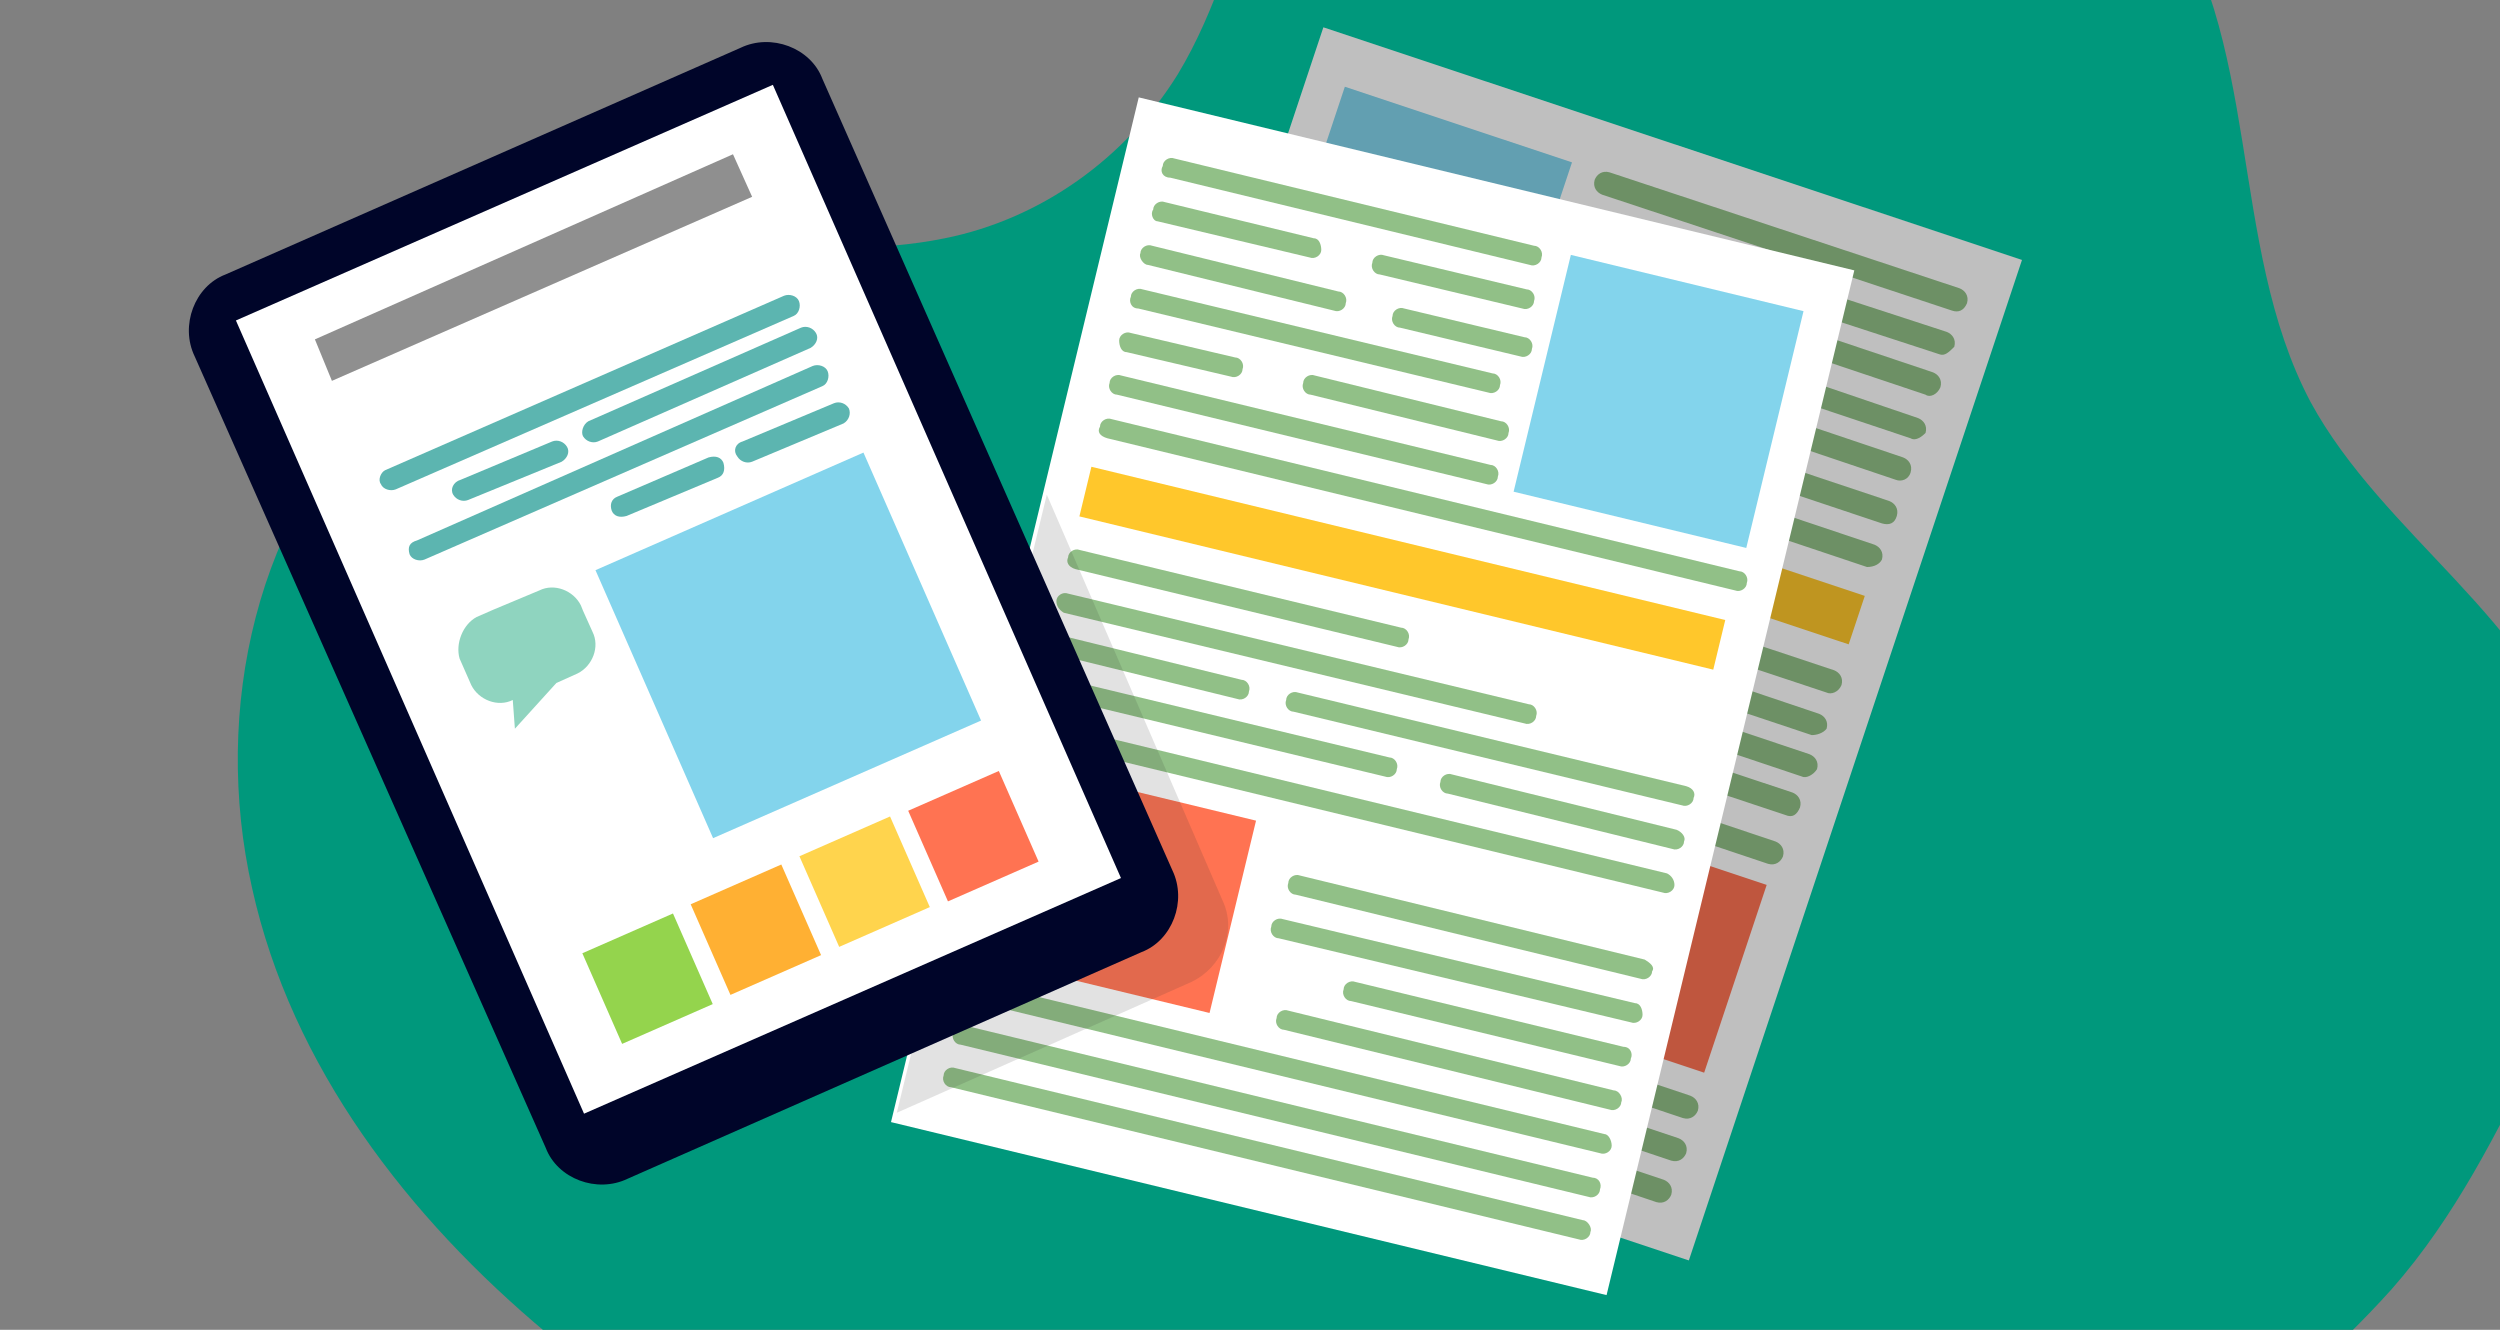
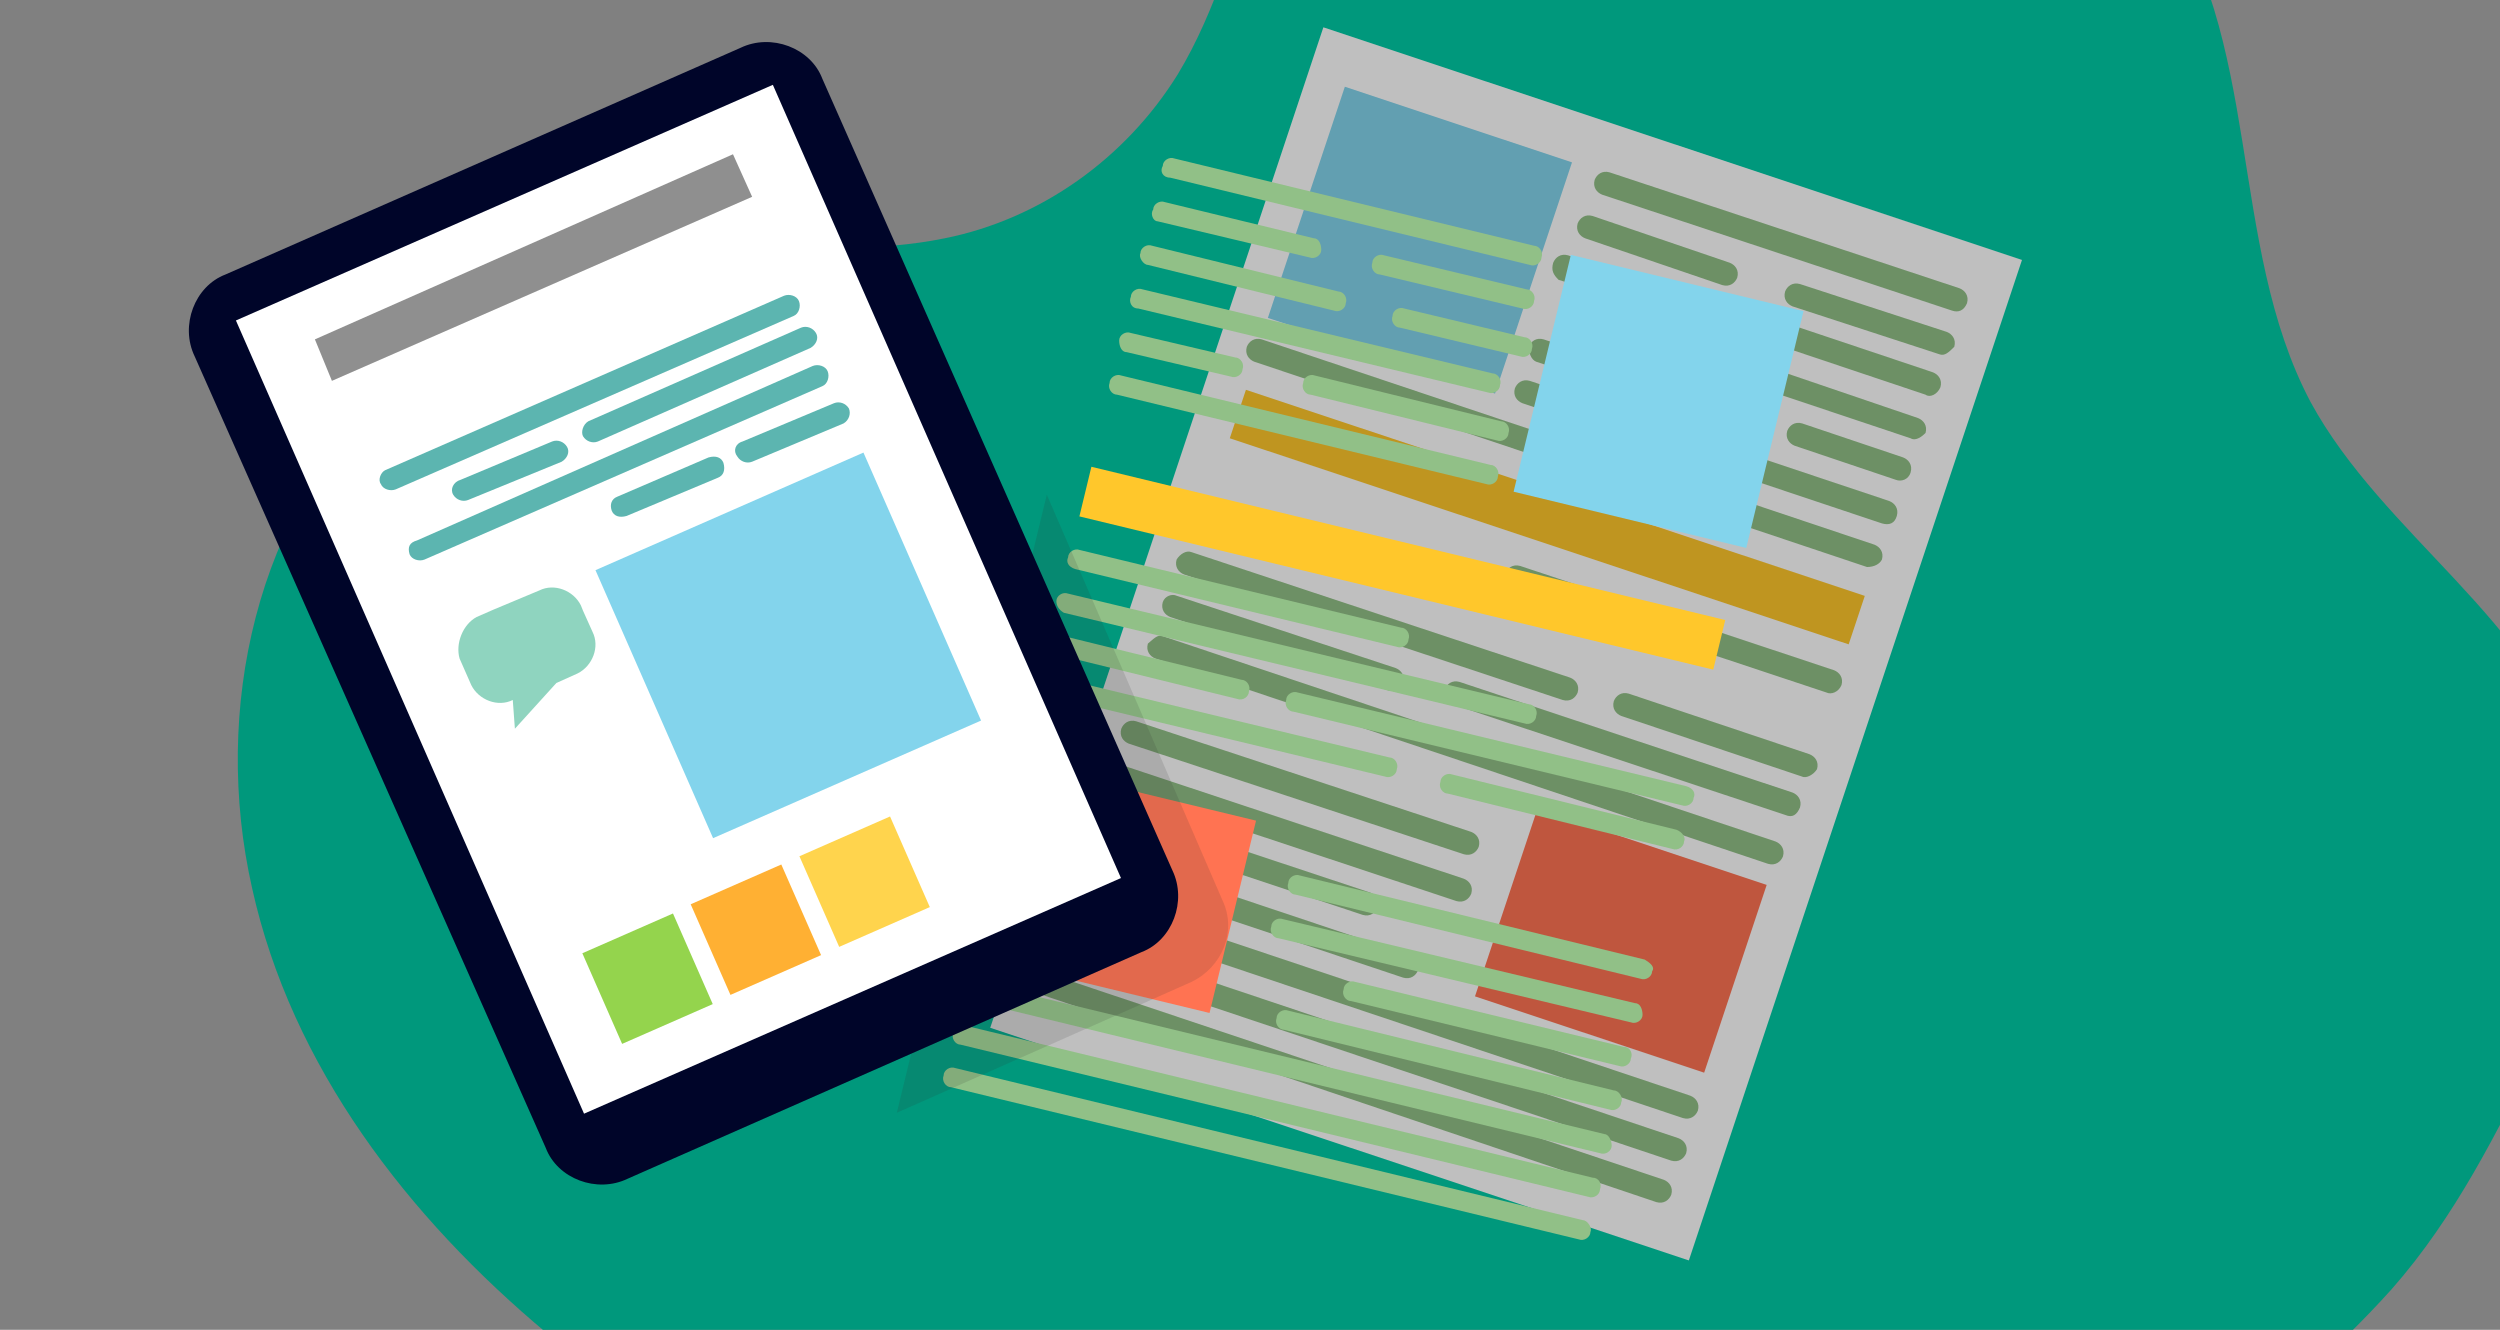
<svg xmlns="http://www.w3.org/2000/svg" version="1.1" id="Calque_1" x="0px" y="0px" viewBox="0 0 235 125" style="enable-background:new 0 0 235 125;" xml:space="preserve">
  <rect x="0" y="0" width="235" height="125" fill="#808080" stroke="none" />
  <style type="text/css">
	.st0{fill-rule:evenodd;clip-rule:evenodd;fill:#00987C;}
	.st1{fill:#BFBFBF;}
	.st2{fill:#629FB1;}
	.st3{fill:#6D9065;}
	.st4{fill:#BF563E;}
	.st5{fill:#BF9520;}
	.st6{fill:#FFFFFF;}
	.st7{fill:#83D4EC;}
	.st8{fill:#91C087;}
	.st9{fill:#FF7352;}
	.st10{fill:#FFC72B;}
	.st11{opacity:0.14;fill:#303030;enable-background:new    ;}
	.st12{fill:#000529;}
	.st13{fill:#5CB5B0;}
	.st14{fill:#FFD44D;}
	.st15{fill:#FFB033;}
	.st16{fill:#94D44D;}
	.st17{fill:#8F8F8F;}
	.st18{fill:#8FD4BF;}
</style>
  <g>
    <g>
      <g>
        <path class="st0" d="M224.8,121.2c6-6.8,10-14.9,14-23c3.8-8,6.1-17.6,3.5-26.1c-4-13.7-18.3-21.8-25.1-34.3     c-7.9-14.9-4.4-34.5-14.5-48.1c-4-5.4-9.6-9.3-15.4-13.1c0,0-16.2-8.5-27.1-10c-10.4-1.5-21.9-2.9-30.3,3     c-11.6,8.2-11.8,25.2-19.2,37.4c-4.9,7.9-12.9,13.6-21.9,15.4c-6.3,1.3-12.8,0.8-19.3,1.3c-12.1,0.7-24,4.6-32.9,12.8     C24.1,48,19.9,66.7,23.7,83.5c3.7,16.7,14.6,30.9,27.8,41.9s28.9,18,44.9,24.7c6.1,2.7,12.4,5.1,19.1,6.2     C115.3,156.3,184.5,166,224.8,121.2z" />
      </g>
    </g>
  </g>
  <g>
    <g>
      <rect x="91.9" y="25.9" transform="matrix(0.316 -0.949 0.949 0.316 39.461 175.642)" class="st1" width="99.1" height="69.2" />
      <rect x="122" y="11.4" transform="matrix(0.316 -0.949 0.949 0.316 69.808 142.061)" class="st2" width="22.9" height="22.5" />
      <g>
        <path class="st3" d="M183.5,29.2l-32.9-10.9c-0.5-0.2-0.9-0.7-0.7-1.4c0.2-0.5,0.7-0.9,1.4-0.7l32.9,10.9     c0.5,0.2,0.9,0.7,0.7,1.4C184.6,29.2,184.1,29.4,183.5,29.2z" />
        <path class="st3" d="M162.6,24.7c0.5,0.2,0.9,0.7,0.7,1.4c-0.2,0.5-0.7,0.9-1.4,0.7L149,22.4c-0.5-0.2-0.9-0.7-0.7-1.4     c0.2-0.5,0.7-0.9,1.4-0.7L162.6,24.7z" />
        <path class="st3" d="M182.3,33.3l-13.8-4.5c-0.5-0.2-0.9-0.7-0.7-1.4c0.2-0.5,0.7-0.9,1.4-0.7l13.8,4.5c0.5,0.2,0.9,0.7,0.7,1.4     C183.2,33.1,182.8,33.5,182.3,33.3z" />
        <path class="st3" d="M181,37.1l-17-5.7c-0.5-0.2-0.9-0.7-0.7-1.4c0.2-0.5,0.7-0.9,1.4-0.7l17,5.7c0.5,0.2,0.9,0.7,0.7,1.4     C182.1,37.1,181.4,37.4,181,37.1z" />
        <path class="st3" d="M179.6,41.2l-32-10.7c-0.5-0.2-0.9-0.7-0.7-1.4c0.2-0.5,0.7-0.9,1.4-0.7l32,10.9c0.5,0.2,0.9,0.7,0.7,1.4     C180.7,41,180.1,41.5,179.6,41.2z" />
        <path class="st3" d="M178.2,45.1l-9.5-3.2c-0.5-0.2-0.9-0.7-0.7-1.4c0.2-0.5,0.7-0.9,1.4-0.7l9.5,3.2c0.5,0.2,0.9,0.7,0.7,1.4     C179.4,45.1,178.7,45.3,178.2,45.1z" />
        <path class="st3" d="M176.9,49.2l-33.8-11.3c-0.5-0.2-0.9-0.7-0.7-1.4c0.2-0.5,0.7-0.9,1.4-0.7l33.8,11.3     c0.5,0.2,0.9,0.7,0.7,1.4S177.6,49.4,176.9,49.2z" />
        <path class="st3" d="M175.5,53.3L117.9,34c-0.5-0.2-0.9-0.7-0.7-1.4c0.2-0.5,0.7-0.9,1.4-0.7l57.6,19.3c0.5,0.2,0.9,0.7,0.7,1.4     C176.7,53,176.2,53.3,175.5,53.3z" />
        <path class="st3" d="M171.7,65.1l-29.5-9.8c-0.5-0.2-0.9-0.7-0.7-1.4c0.2-0.5,0.7-0.9,1.4-0.7l29.5,9.8c0.5,0.2,0.9,0.7,0.7,1.4     C172.8,65.1,172.1,65.3,171.7,65.1z" />
-         <path class="st3" d="M170.3,69.1l-42.2-14.1c-0.5-0.2-0.9-0.7-0.7-1.4c0.2-0.5,0.7-0.9,1.4-0.7L171,67.1c0.5,0.2,0.9,0.7,0.7,1.4     C171.4,68.9,170.8,69.1,170.3,69.1z" />
        <path class="st3" d="M112,51.9l35.6,11.8c0.5,0.2,0.9,0.7,0.7,1.4c-0.2,0.5-0.7,0.9-1.4,0.7l-35.6-11.8c-0.5-0.2-0.9-0.7-0.7-1.4     C110.9,52.1,111.5,51.7,112,51.9z" />
        <path class="st3" d="M110.6,56l20.6,6.8c0.5,0.2,0.9,0.7,0.7,1.4c-0.2,0.5-0.7,0.9-1.4,0.7L110,58c-0.5-0.2-0.9-0.7-0.7-1.4     C109.5,56,110.2,55.8,110.6,56z" />
        <path class="st3" d="M109.3,59.8l57.6,19.3c0.5,0.2,0.9,0.7,0.7,1.4c-0.2,0.5-0.7,0.9-1.4,0.7l-57.6-19.3     c-0.5-0.2-0.9-0.7-0.7-1.4C108.4,60.1,108.8,59.6,109.3,59.8z" />
        <path class="st3" d="M106.8,67.8l31.5,10.4c0.5,0.2,0.9,0.7,0.7,1.4c-0.2,0.5-0.7,0.9-1.4,0.7l-31.5-10.4     c-0.5-0.2-0.9-0.7-0.7-1.4C105.6,68,106.1,67.6,106.8,67.8z" />
        <path class="st3" d="M105.4,71.9l32.2,10.7c0.5,0.2,0.9,0.7,0.7,1.4c-0.2,0.5-0.7,0.9-1.4,0.7l-32.2-10.7     c-0.5-0.2-0.9-0.7-0.7-1.4S105,71.6,105.4,71.9z" />
        <path class="st3" d="M104.1,75.7l24.7,8.2c0.5,0.2,0.9,0.7,0.7,1.4c-0.2,0.5-0.7,0.9-1.4,0.7l-24.7-8.2c-0.5-0.2-0.9-0.7-0.7-1.4     C102.9,75.9,103.6,75.5,104.1,75.7z" />
        <path class="st3" d="M102.7,79.8l29.9,10c0.5,0.2,0.9,0.7,0.7,1.4c-0.2,0.5-0.7,0.9-1.4,0.7l-29.9-10c-0.5-0.2-0.9-0.7-0.7-1.4     S102.2,79.6,102.7,79.8z" />
        <path class="st3" d="M101.3,83.7l57.6,19.3c0.5,0.2,0.9,0.7,0.7,1.4c-0.2,0.5-0.7,0.9-1.4,0.7l-57.6-19.3     c-0.5-0.2-0.9-0.7-0.7-1.4C100.4,83.9,100.9,83.7,101.3,83.7z" />
        <path class="st3" d="M100.2,87.7l57.6,19.3c0.5,0.2,0.9,0.7,0.7,1.4c-0.2,0.5-0.7,0.9-1.4,0.7L99.5,89.8     c-0.5-0.2-0.9-0.7-0.7-1.4S99.5,87.5,100.2,87.7z" />
        <path class="st3" d="M98.8,91.6l57.6,19.3c0.5,0.2,0.9,0.7,0.7,1.4c-0.2,0.5-0.7,0.9-1.4,0.7L98.2,93.6c-0.5-0.2-0.9-0.7-0.7-1.4     C97.7,91.8,98.2,91.6,98.8,91.6z" />
        <path class="st3" d="M158.3,27.8c0.5,0.2,0.9,0.7,0.7,1.4c-0.2,0.5-0.7,0.9-1.4,0.7l-11.1-3.6c-0.5-0.5-0.7-0.9-0.5-1.6     c0.2-0.5,0.7-0.9,1.4-0.7L158.3,27.8z" />
        <path class="st3" d="M162.1,37.6c0.5,0.2,0.9,0.7,0.7,1.4c-0.2,0.5-0.7,0.9-1.4,0.7l-17-5.7c-0.5-0.2-0.7-0.9-0.7-1.4     c0.2-0.5,0.7-0.9,1.4-0.7L162.1,37.6z" />
        <path class="st3" d="M169.4,73l-17-5.7c-0.5-0.2-0.9-0.7-0.7-1.4c0.2-0.5,0.7-0.9,1.4-0.7l17,5.7c0.5,0.2,0.9,0.7,0.7,1.4     C170.5,72.8,169.8,73.2,169.4,73z" />
        <path class="st3" d="M167.8,76.6l-31.3-10.4c-0.5-0.2-0.9-0.7-0.7-1.4c0.2-0.5,0.7-0.9,1.4-0.7l31.3,10.4     c0.5,0.2,0.9,0.7,0.7,1.4C168.9,76.6,168.5,76.9,167.8,76.6z" />
      </g>
      <rect x="143" y="77.1" transform="matrix(0.316 -0.949 0.949 0.316 20.293 205.002)" class="st4" width="18.6" height="22.7" />
      <rect x="143" y="18" transform="matrix(0.316 -0.949 0.949 0.316 53.33 171.217)" class="st5" width="4.8" height="61.3" />
    </g>
    <g>
-       <rect x="79.5" y="30.8" transform="matrix(0.235 -0.972 0.972 0.235 35.134 175.514)" class="st6" width="99.1" height="69.2" />
      <rect x="144.4" y="26.5" transform="matrix(0.235 -0.972 0.972 0.235 82.587 180.349)" class="st7" width="22.9" height="22.5" />
      <g>
        <path class="st8" d="M110,16.7l33.8,8.2c0.5,0.2,1.1-0.2,1.1-0.7c0.2-0.5-0.2-1.1-0.7-1.1l-33.8-8.2c-0.5-0.2-1.1,0.2-1.1,0.7     C109,16.1,109.3,16.7,110,16.7z" />
        <path class="st8" d="M130.1,24c-0.5-0.2-1.1,0.2-1.1,0.7c-0.2,0.5,0.2,1.1,0.7,1.1l13.4,3.2c0.5,0.2,1.1-0.2,1.1-0.7     c0.2-0.5-0.2-1.1-0.7-1.1L130.1,24z" />
        <path class="st8" d="M108.8,20.8l14.3,3.4c0.5,0.2,1.1-0.2,1.1-0.7s-0.2-1.1-0.7-1.1L109.5,19c-0.5-0.2-1.1,0.2-1.1,0.7     C108.1,20.1,108.4,20.8,108.8,20.8z" />
        <path class="st8" d="M107.9,24.9l17.5,4.3c0.5,0.2,1.1-0.2,1.1-0.7c0.2-0.5-0.2-1.1-0.7-1.1l-17.5-4.3c-0.5-0.2-1.1,0.2-1.1,0.7     C107,24.2,107.5,24.9,107.9,24.9z" />
        <path class="st8" d="M107,29l32.9,7.9c0.5,0.2,1.1-0.2,1.1-0.7c0.2-0.5-0.2-1.1-0.7-1.1l-32.9-7.9c-0.5-0.2-1.1,0.2-1.1,0.7     C106.1,28.3,106.3,29,107,29z" />
        <path class="st8" d="M105.9,33.1l9.8,2.3c0.5,0.2,1.1-0.2,1.1-0.7c0.2-0.5-0.2-1.1-0.7-1.1l-9.8-2.3c-0.5-0.2-1.1,0.2-1.1,0.7     S105.4,33.1,105.9,33.1z" />
        <path class="st8" d="M105,37.1l34.7,8.4c0.5,0.2,1.1-0.2,1.1-0.7c0.2-0.5-0.2-1.1-0.7-1.1l-34.7-8.4c-0.5-0.2-1.1,0.2-1.1,0.7     C104.1,36.5,104.5,37.1,105,37.1z" />
-         <path class="st8" d="M104.1,41.2l59,14.3c0.5,0.2,1.1-0.2,1.1-0.7c0.2-0.5-0.2-1.1-0.7-1.1l-59-14.3c-0.5-0.2-1.1,0.2-1.1,0.7     C103.1,40.6,103.4,41,104.1,41.2z" />
        <path class="st8" d="M101.1,53.5l30.2,7.3c0.5,0.2,1.1-0.2,1.1-0.7c0.2-0.5-0.2-1.1-0.7-1.1l-30.2-7.3c-0.5-0.2-1.1,0.2-1.1,0.7     C100.2,52.8,100.4,53.3,101.1,53.5z" />
        <path class="st8" d="M100,57.6L143.3,68c0.5,0.2,1.1-0.2,1.1-0.7c0.2-0.5-0.2-1.1-0.7-1.1l-43.3-10.4c-0.5-0.2-1.1,0.2-1.1,0.7     C99.3,56.9,99.5,57.3,100,57.6z" />
        <path class="st8" d="M158.5,73.9L122,65.1c-0.5-0.2-1.1,0.2-1.1,0.7c-0.2,0.5,0.2,1.1,0.7,1.1l36.5,8.8c0.5,0.2,1.1-0.2,1.1-0.7     C159.4,74.6,159.2,74.1,158.5,73.9z" />
        <path class="st8" d="M157.6,78l-21.1-5.2c-0.5-0.2-1.1,0.2-1.1,0.7c-0.2,0.5,0.2,1.1,0.7,1.1l21.1,5.2c0.5,0.2,1.1-0.2,1.1-0.7     C158.5,78.7,158.1,78.2,157.6,78z" />
-         <path class="st8" d="M156.7,82.1l-59-14.3c-0.5-0.2-1.1,0.2-1.1,0.7c-0.2,0.5,0.2,1.1,0.7,1.1l59,14.3c0.5,0.2,1.1-0.2,1.1-0.7     S157.1,82.3,156.7,82.1z" />
        <path class="st8" d="M154.6,90.2l-32.4-7.9c-0.5-0.2-1.1,0.2-1.1,0.7c-0.2,0.5,0.2,1.1,0.7,1.1l32.4,7.9c0.5,0.2,1.1-0.2,1.1-0.7     C155.6,90.9,155.1,90.5,154.6,90.2z" />
        <path class="st8" d="M153.7,94.3l-33.1-7.9c-0.5-0.2-1.1,0.2-1.1,0.7c-0.2,0.5,0.2,1.1,0.7,1.1l33.1,7.9c0.5,0.2,1.1-0.2,1.1-0.7     S154.2,94.3,153.7,94.3z" />
        <path class="st8" d="M152.6,98.4l-25.2-6.1c-0.5-0.2-1.1,0.2-1.1,0.7c-0.2,0.5,0.2,1.1,0.7,1.1l25.2,6.1c0.5,0.2,1.1-0.2,1.1-0.7     C153.5,99.1,153.3,98.4,152.6,98.4z" />
        <path class="st8" d="M151.7,102.5L121.1,95c-0.5-0.2-1.1,0.2-1.1,0.7c-0.2,0.5,0.2,1.1,0.7,1.1l30.6,7.5c0.5,0.2,1.1-0.2,1.1-0.7     C152.6,103.2,152.2,102.5,151.7,102.5z" />
        <path class="st8" d="M150.8,106.6l-59-14.3c-0.5-0.2-1.1,0.2-1.1,0.7c-0.2,0.5,0.2,1.1,0.7,1.1l59,14.3c0.5,0.2,1.1-0.2,1.1-0.7     S151.2,106.6,150.8,106.6z" />
        <path class="st8" d="M149.7,110.7l-59-14.3c-0.5-0.2-1.1,0.2-1.1,0.7c-0.2,0.5,0.2,1.1,0.7,1.1l59,14.3c0.5,0.2,1.1-0.2,1.1-0.7     C150.6,111.3,150.3,110.7,149.7,110.7z" />
        <path class="st8" d="M148.8,114.7l-59-14.3c-0.5-0.2-1.1,0.2-1.1,0.7c-0.2,0.5,0.2,1.1,0.7,1.1l59,14.3c0.5,0.2,1.1-0.2,1.1-0.7     C149.7,115.4,149.2,114.7,148.8,114.7z" />
        <path class="st8" d="M132,29c-0.5-0.2-1.1,0.2-1.1,0.7c-0.2,0.5,0.2,1.1,0.7,1.1l11.3,2.7c0.5,0.2,1.1-0.2,1.1-0.7     c0.2-0.5-0.2-1.1-0.7-1.1L132,29z" />
        <path class="st8" d="M123.6,35.3c-0.5-0.2-1.1,0.2-1.1,0.7c-0.2,0.5,0.2,1.1,0.7,1.1l17.5,4.3c0.5,0.2,1.1-0.2,1.1-0.7     c0.2-0.5-0.2-1.1-0.7-1.1L123.6,35.3z" />
        <path class="st8" d="M98.8,61.4l17.5,4.3c0.5,0.2,1.1-0.2,1.1-0.7c0.2-0.5-0.2-1.1-0.7-1.1l-17.5-4.3c-0.5-0.2-1.1,0.2-1.1,0.7     C97.9,60.7,98.2,61.2,98.8,61.4z" />
        <path class="st8" d="M98.2,65.3l32,7.7c0.5,0.2,1.1-0.2,1.1-0.7c0.2-0.5-0.2-1.1-0.7-1.1l-32-7.7c-0.5-0.2-1.1,0.2-1.1,0.7     C97.3,64.6,97.5,65.3,98.2,65.3z" />
      </g>
      <rect x="95.6" y="72.2" transform="matrix(0.235 -0.972 0.972 0.235 -1.012 165.842)" class="st9" width="18.6" height="22.7" />
      <rect x="129.4" y="22.8" transform="matrix(0.235 -0.972 0.972 0.235 48.892 168.961)" class="st10" width="4.8" height="61.3" />
    </g>
    <path class="st11" d="M114.9,84.6L98.4,46.5l-14.1,58.1L112,92.3C114.9,90.9,116.3,87.5,114.9,84.6z" />
  </g>
  <g>
    <path class="st12" d="M110.2,81.8c1.4,2.9,0,6.6-2.9,7.7l-48.3,21.3c-2.9,1.4-6.6,0-7.7-2.9L18.3,33.5c-1.4-2.9,0-6.6,2.9-7.7   L69.6,4.5c2.9-1.4,6.6,0,7.7,2.9L110.2,81.8z" />
    <rect x="36.2" y="15.6" transform="matrix(0.916 -0.402 0.402 0.916 -17.254 30.387)" class="st6" width="55.1" height="81.4" />
    <g>
      <path class="st13" d="M35.8,45.5c0.2,0.5,0.9,0.7,1.4,0.5l37.4-16.3c0.5-0.2,0.7-0.9,0.5-1.4l0,0c-0.2-0.5-0.9-0.7-1.4-0.5    L36.2,44.2C35.8,44.4,35.5,45.1,35.8,45.5L35.8,45.5z" />
      <g>
        <path class="st13" d="M55.3,39.6l20-8.8c0.5-0.2,1.1,0,1.4,0.5s0,1.1-0.5,1.4l-20,8.8c-0.5,0.2-1.1,0-1.4-0.5     C54.6,40.6,54.8,39.9,55.3,39.6z" />
        <path class="st13" d="M43.3,45.1l8.6-3.6c0.5-0.2,1.1,0,1.4,0.5s0,1.1-0.5,1.4l-8.8,3.6c-0.5,0.2-1.1,0-1.4-0.5     C42.3,46,42.6,45.3,43.3,45.1z" />
      </g>
      <path class="st13" d="M38.5,52.1c0.2,0.5,0.9,0.7,1.4,0.5l37.4-16.3c0.5-0.2,0.7-0.9,0.5-1.4l0,0c-0.2-0.5-0.9-0.7-1.4-0.5    L39.2,50.8C38.5,51,38.3,51.4,38.5,52.1L38.5,52.1z" />
      <path class="st13" d="M57.5,48c0.2,0.5,0.7,0.7,1.4,0.5l8.6-3.6c0.5-0.2,0.7-0.7,0.5-1.4l0,0c-0.2-0.5-0.7-0.7-1.4-0.5L58,46.7    C57.5,46.9,57.3,47.4,57.5,48L57.5,48z" />
      <path class="st13" d="M69.8,41.5l8.6-3.6c0.5-0.2,1.1,0,1.4,0.5c0.2,0.5,0,1.1-0.5,1.4l-8.6,3.6c-0.5,0.2-1.1,0-1.4-0.5    C68.9,42.4,69.1,41.7,69.8,41.5z" />
    </g>
    <rect x="60.3" y="46.9" transform="matrix(0.916 -0.402 0.402 0.916 -18.114 34.877)" class="st7" width="27.5" height="27.5" />
-     <rect x="86.8" y="73.9" transform="matrix(0.916 -0.402 0.402 0.916 -23.847 43.412)" class="st9" width="9.3" height="9.3" />
    <rect x="76.6" y="78.2" transform="matrix(0.916 -0.402 0.402 0.916 -26.457 39.649)" class="st14" width="9.3" height="9.3" />
    <rect x="66.4" y="82.7" transform="matrix(0.916 -0.402 0.402 0.916 -29.144 35.941)" class="st15" width="9.3" height="9.3" />
    <rect x="56.2" y="87.3" transform="matrix(0.916 -0.402 0.402 0.916 -31.833 32.231)" class="st16" width="9.3" height="9.3" />
    <polygon class="st17" points="31.2,35.8 31.2,35.8 70.7,18.5 70.7,18.5 68.9,14.5 68.9,14.5 29.6,31.9 29.6,31.9  " />
    <path class="st18" d="M44.8,58l1.6-0.7l4.3-1.8c1.4-0.7,3.2,0,3.9,1.4l0.2,0.5l0.9,2c0.7,1.4,0,3.2-1.4,3.9l-2,0.9l-3.9,4.3   l-0.2-2.7l0,0c-1.4,0.7-3.2,0-3.9-1.4l-1.1-2.5C42.8,60.5,43.5,58.7,44.8,58z" />
  </g>
</svg>